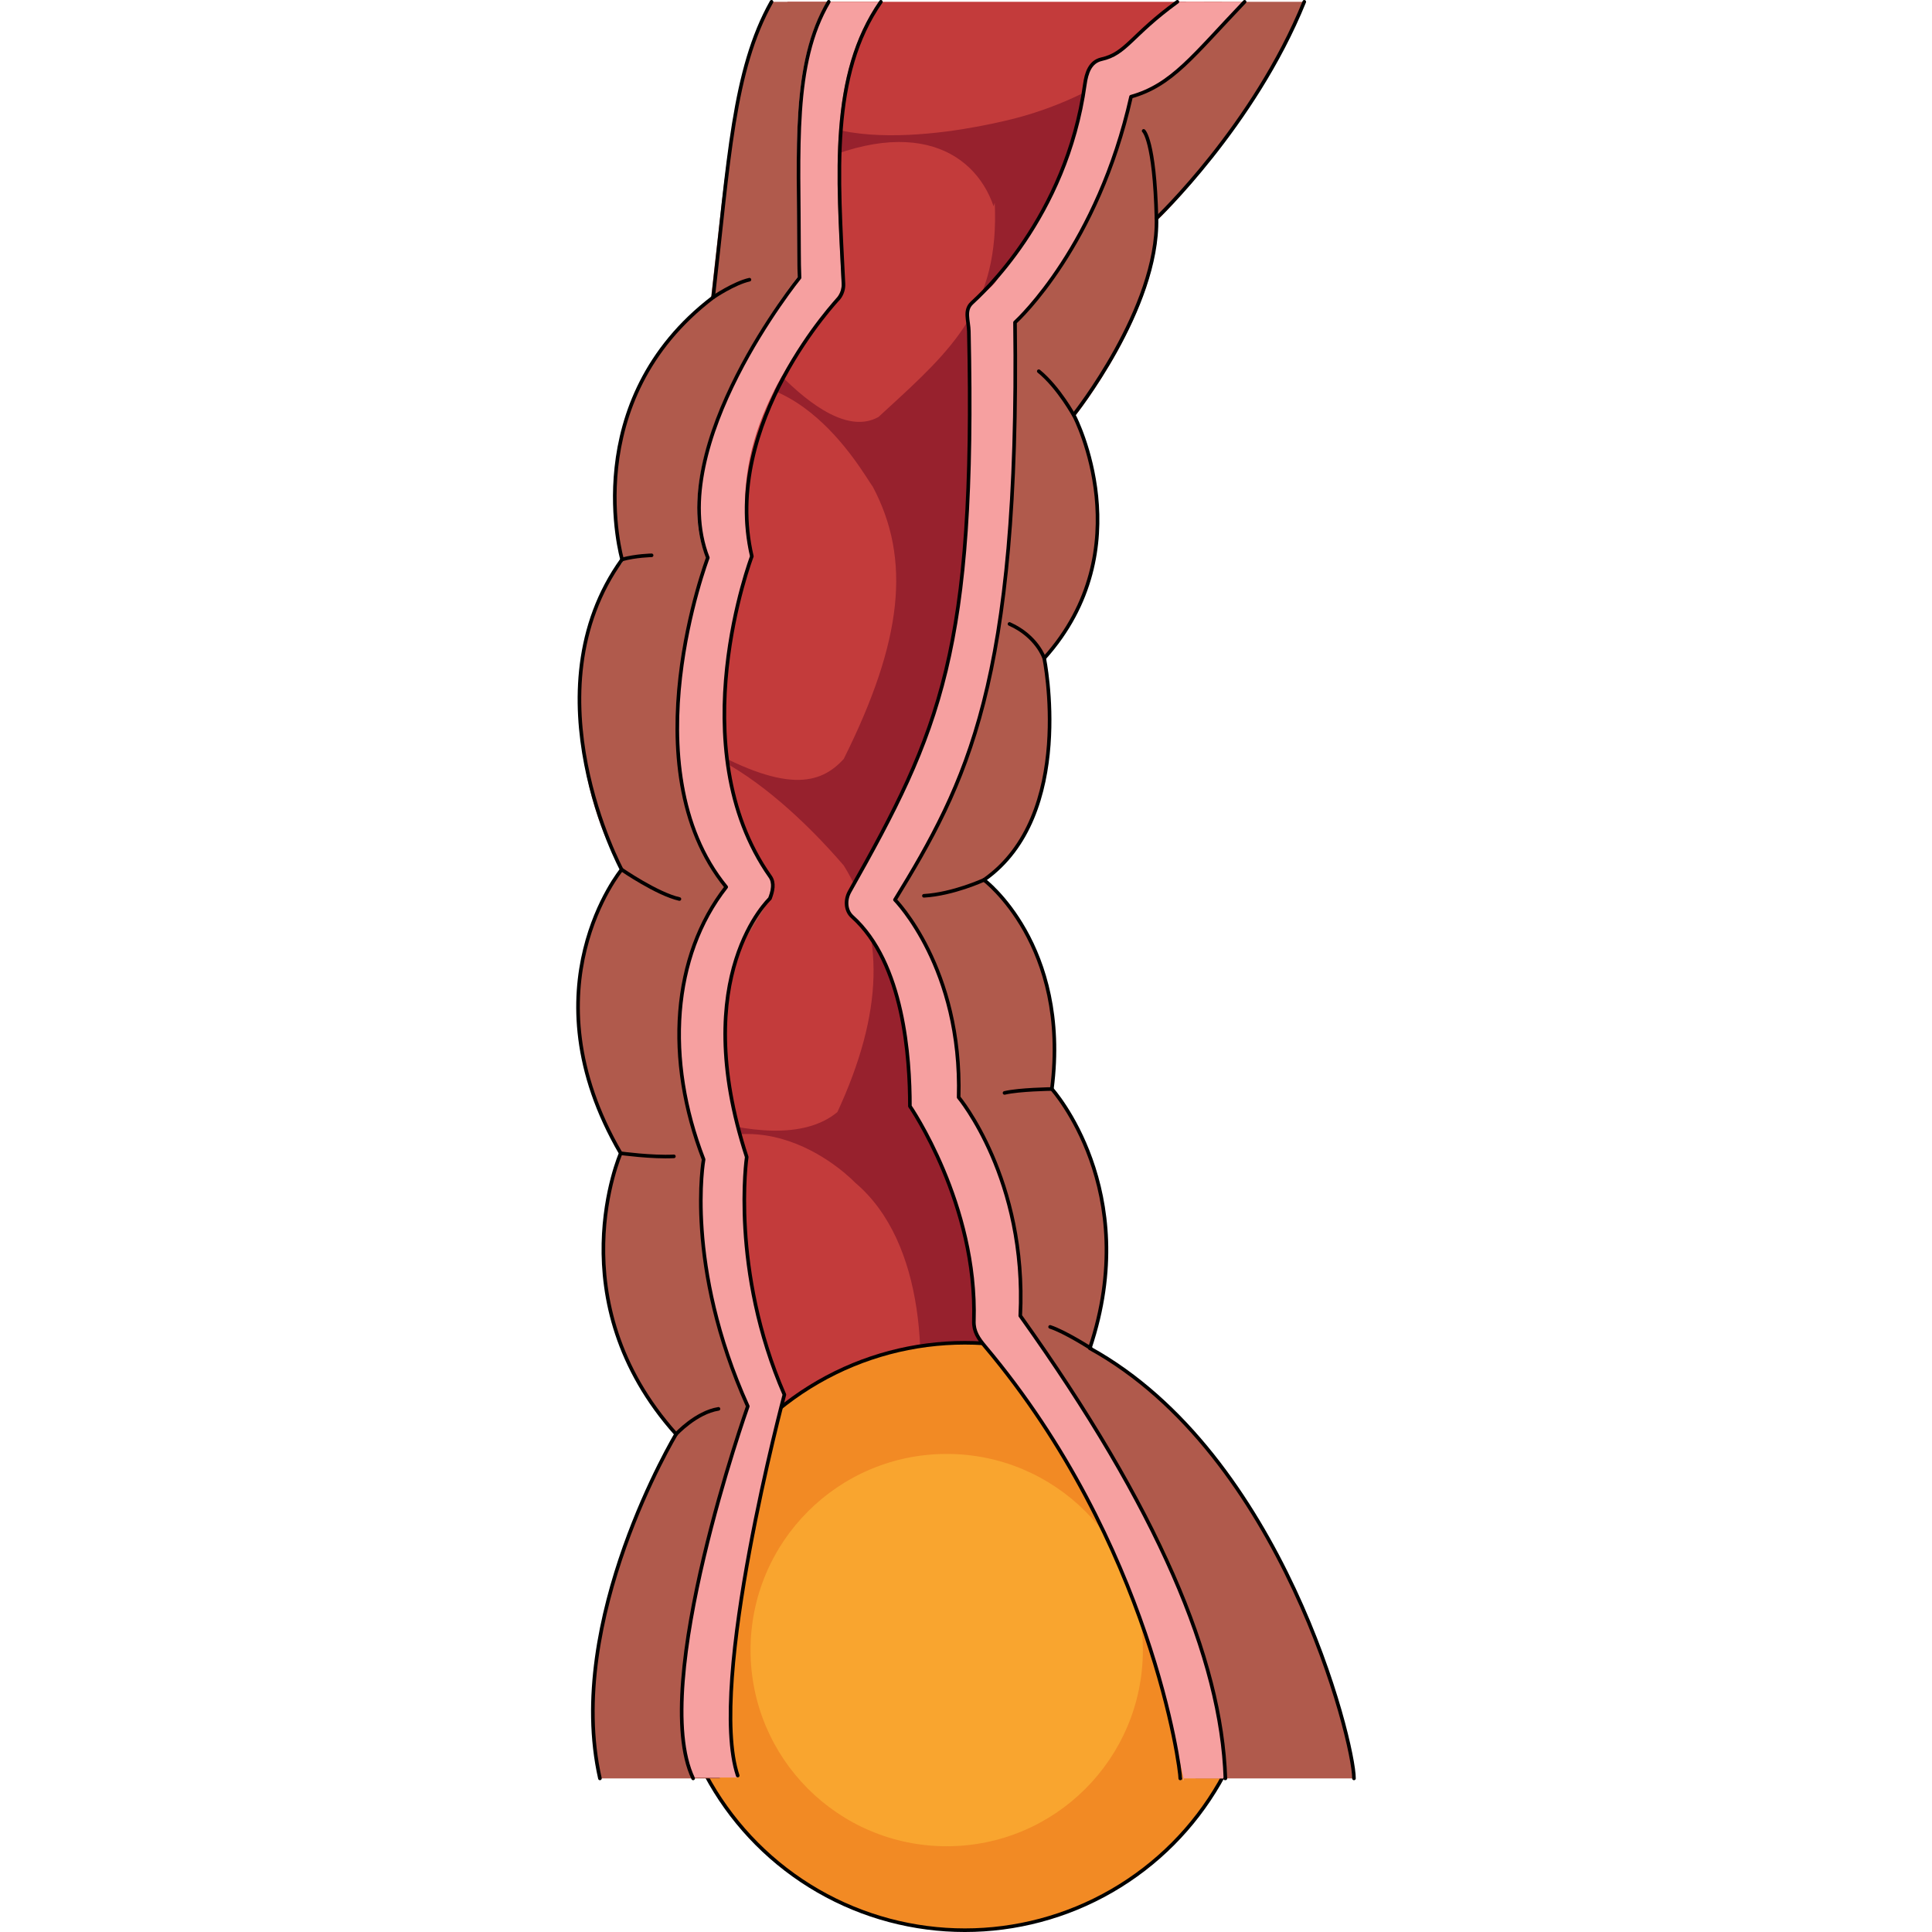
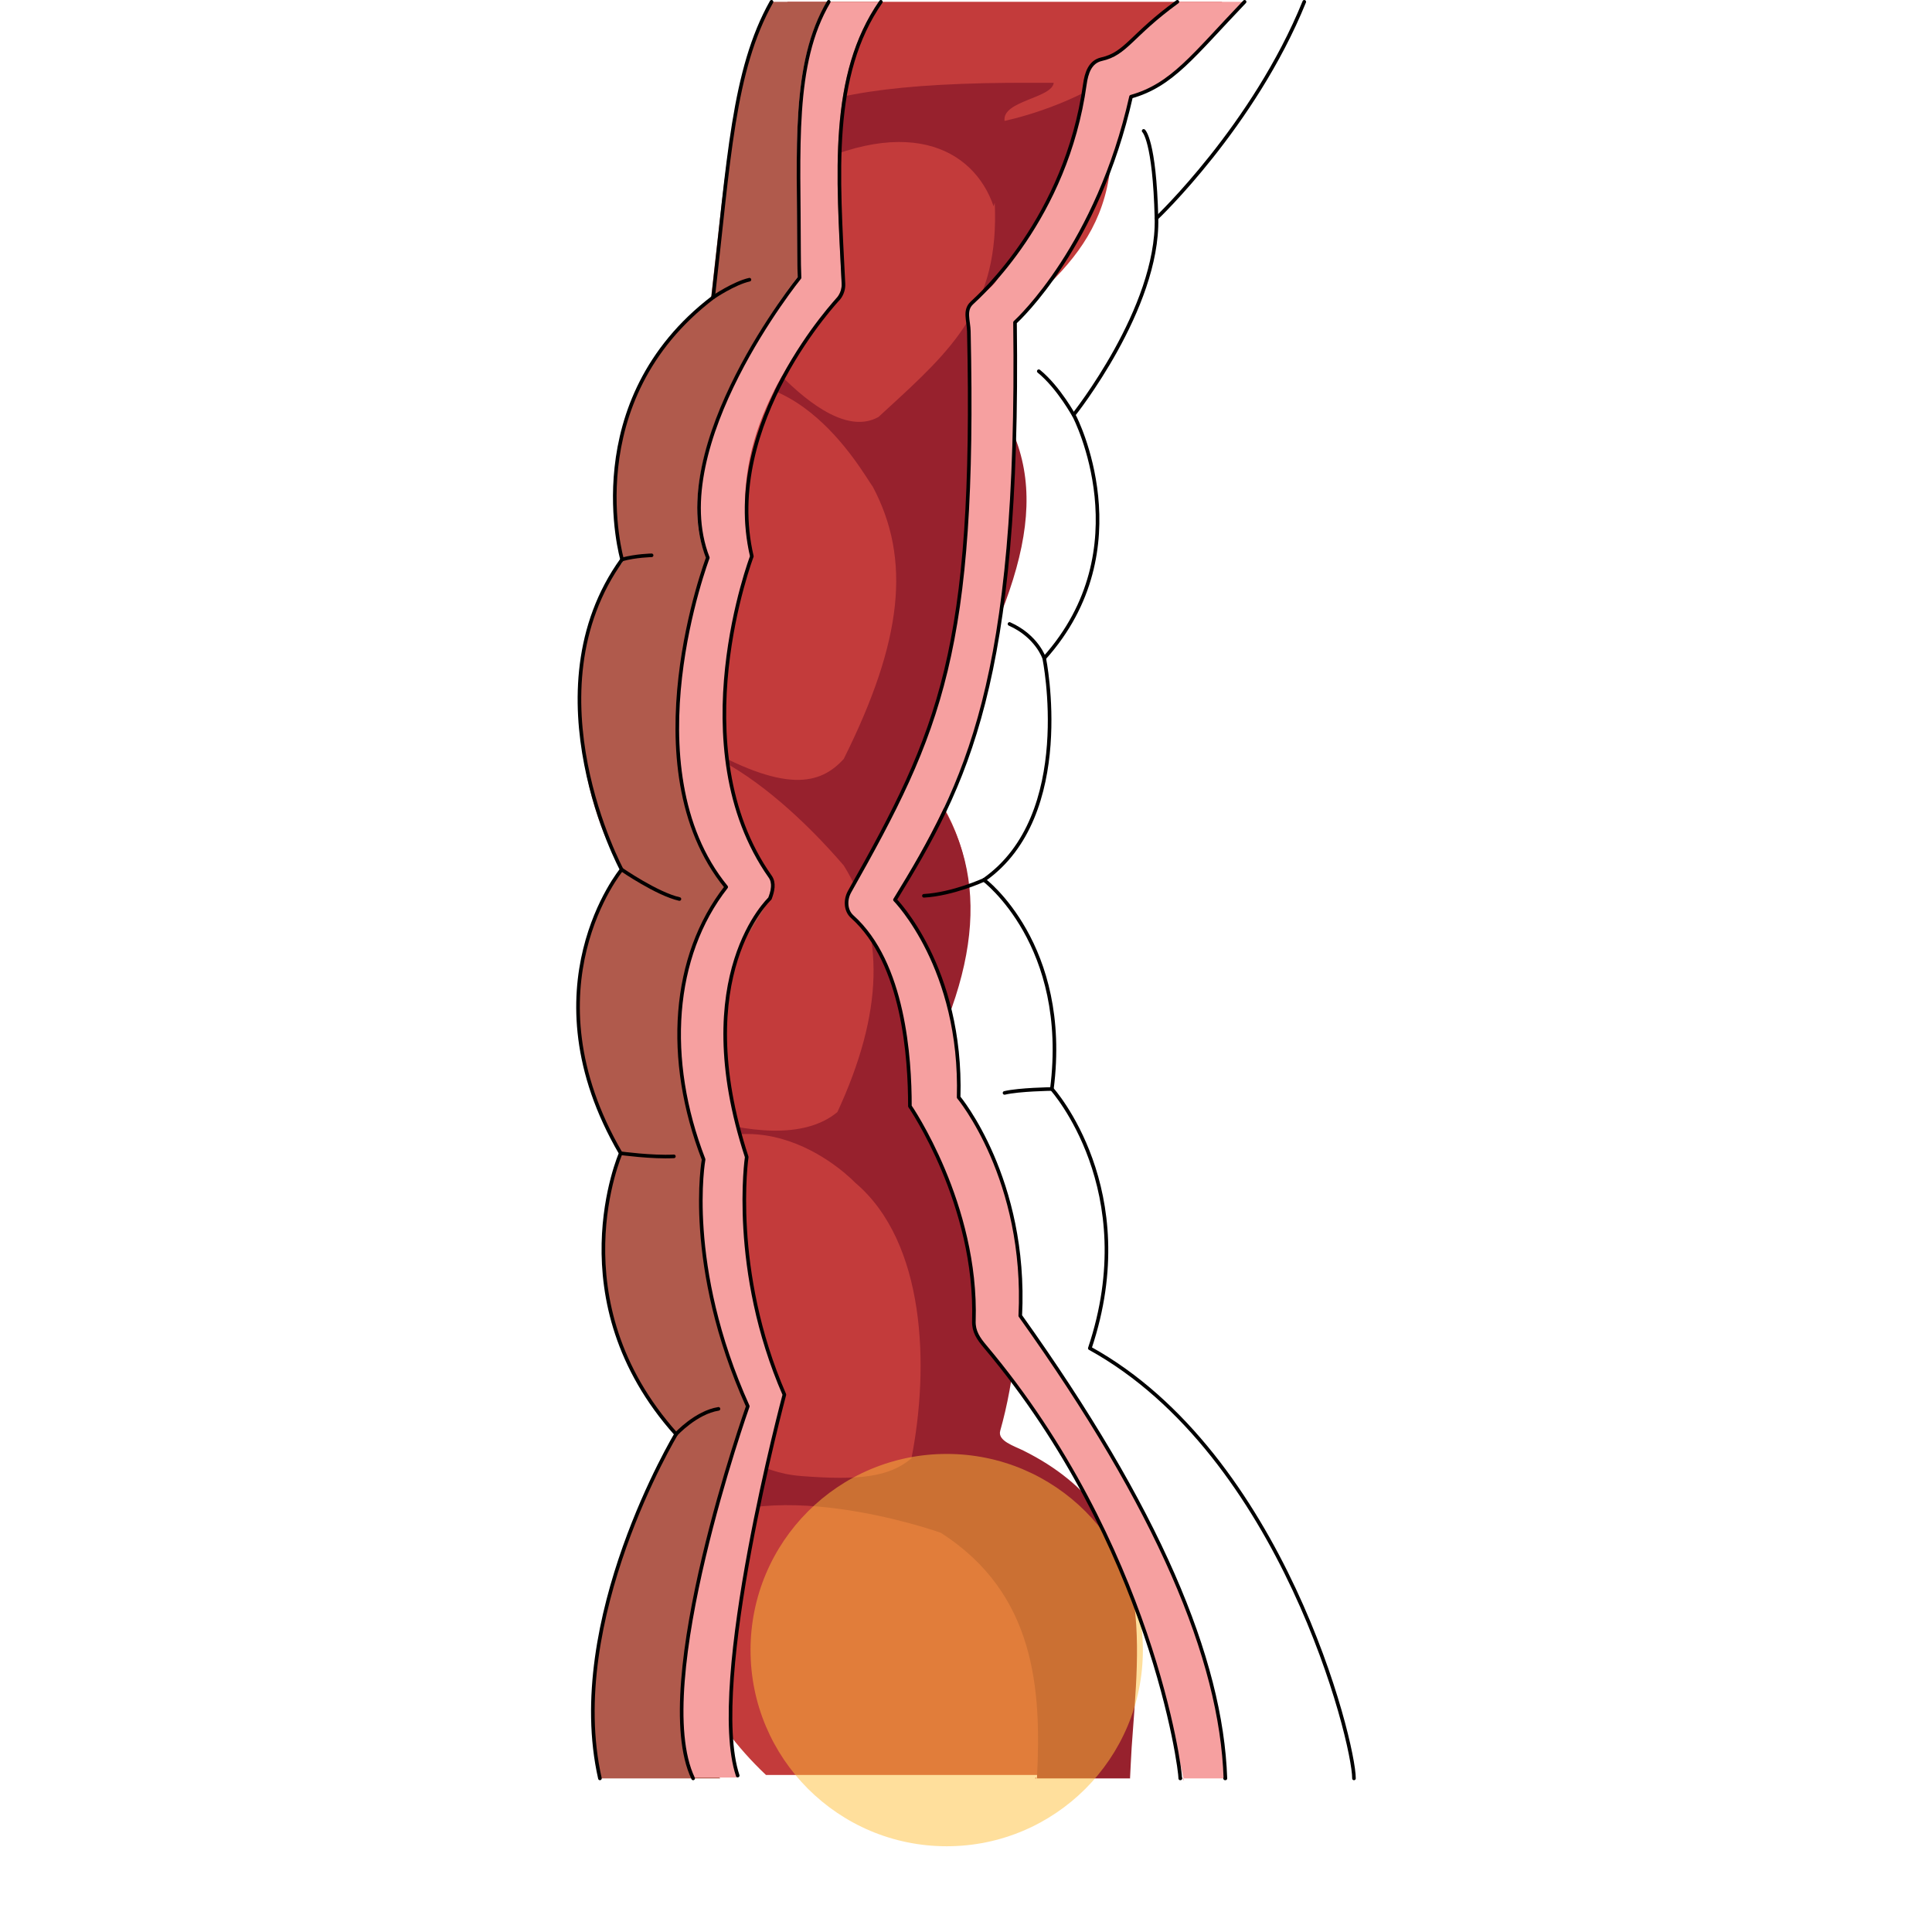
<svg xmlns="http://www.w3.org/2000/svg" version="1.1" id="Layer_4" width="800px" height="800px" viewBox="0 0 169.032 418.923" enable-background="new 0 0 169.032 418.923" xml:space="preserve">
  <g>
    <g>
      <path fill="#C33B3B" d="M119.87,384.868c-0.027-0.25-0.051,0.26-0.037,0c0.102-1.793,0.227-4.841,0.355-6.731    c1.531-22.74,3.273-48.514-26.063-63.117c-2.033-1.018-3.063-3.332-2.439-5.525c6.098-21.539,7.084-58.09-15.189-70.488    c-2.238-1.246-3.074-4.043-1.895-6.318c14.508-27.84,14.193-48.832-0.979-66.059c-1.326-1.514-1.557-3.697-0.568-5.451    C92.741,126.314,95.19,105.234,81.802,86c-1.336-1.926-1.063-4.541,0.645-6.146c1.859-1.744,3.691-3.422,5.477-5.057    c16.813-15.396,32.761-24.39,26.95-56.052c-0.453-2.488-0.551-2.758,1.932-3.311c5.375-1.199,13.228-7.741,23.288-15.044H45.808    c-3.884,17.378-12.529,53.126-9.162,51.597c14.375-6.528-3.196,12.759-3.901,13.655C16.589,86.134,12.815,101.737,14.7,119.288    c0.795,7.41-13.074,15.754-9.086,22.769c0.84,1.475,13.313,31.328,12.446,32.783c-15.992,26.857-14.436,38.315-6.69,63.656    c0.391,1.278,1.65,2.102,1.709,3.436c0.049,1.342-0.453,2.639-1.404,3.572c-4.377,4.313,0.383,25.789,0.582,32.101    c0.385,11.691-1.377,21.421,8.881,30.276c1.816,1.564,4.342,6.518,3,8.5c-5.381,7.963-7.398,19.271-4.5,32.5    c1.844,8.408,8.627,23.866,21.502,35.987" />
-       <path fill="#97212D" d="M99.487,385.618h20.633c-0.027-0.25-0.051,0.26-0.037,0c0.102-1.793,0.227-4.841,0.355-6.731    c1.531-22.74,5.901-49.727-23.435-64.33c-2.033-1.018-5.69-2.119-5.067-4.313c6.098-21.539,7.084-58.09-15.189-70.488    c-2.238-1.246-3.074-4.043-1.895-6.318c14.508-27.84,14.193-48.832-0.979-66.059c-1.326-1.514,2.735-3.323,3.724-5.077    c19.686-34.863,26.479-56.454,13.091-75.688c-1.336-1.926,2.557-5.218,4.264-6.823c1.859-1.744-8.564-2.608-6.779-4.243    c16.531-15.139,27.533-25.252,22.375-55.691c-5.295,2.689-10.318,4.406-14.129,5.467c-0.057,0.02-0.186,0.053-0.406,0.111    c-0.32,0.09-0.619,0.168-0.92,0.244c-0.418,0.107-0.939,0.238-1.525,0.377c-0.223,0.053-0.469,0.115-0.676,0.158    c-0.004,0-0.008,0.006-0.012,0.006c-11.826,2.771-48.957,9.559-52.191-13.506c-0.613-4.387,10.3-4.905,10.655-8.269h-4.262    C37.877,17.681,35.31,29.456,34.53,48.28c2.77-3.314,5.004-6.557,10.195-9.477c26.736-15.039,41.547-6.513,45.775,5.933    l0.246-0.799c1.057,22.393-9.156,31.777-23.582,44.984c-0.533,0.486-1.074,0.988-1.615,1.486l0,0    c-12.695,7.148-33.208-23.747-33.208-23.747c0.059,1.139-0.303,2.266-1.008,3.162c-4.668,5.918-8.566,11.693-11.723,17.338    c25.938-15.309,42.483,15.427,44.708,18.396c8.342,15.742,6.477,33.393-6.32,59.021c-5.059,5.539-12.607,7.664-31.725-3.471    c-12.375-7.211-17.705-13.539-19.939-17.131c0.305,1.201,0.129,2.492-0.518,3.582c-3,5.037,5.572,9.221,3.33,15    c20.066-10.156,48.49,24.803,48.883,25.141c9.041,14.615,8.564,31.904-1.402,53.441c-14.609,12.111-49.982-6.912-50.717-7.309    c1.73,1.871,3.617,3.684,5.709,5.414c1.029,0.854,1.65,2.102,1.709,3.436c0.049,1.342-2.355,4.506-1.404,3.572    c5.27-5.192,7.435,1.513,2.297,10.758c23.605-24.654,46.193-0.621,46.26-0.568c15.318,12.961,16.111,39.955,12.203,59.779    c-4.836,4.063-11.352,4.818-23.994,3.828c-18.221-1.428-25.129-20.092-25.553-20.42c2.449,3.604-2.646,10.602,1,13.75    c1.816,1.564,0.092,3.268-1.25,5.25c-2.93,4.338,2.303,8.902,1.75,15.5c14.391,2.664-3.771,0.129-2.75-0.75    c17.598-15.086,56.814-1.141,57.145-1.025c20.654,13.205,21.852,34.192,20.865,53.263h-0.109    C99.788,385.618,99.687,385.233,99.487,385.618z" />
+       <path fill="#97212D" d="M99.487,385.618h20.633c-0.027-0.25-0.051,0.26-0.037,0c0.102-1.793,0.227-4.841,0.355-6.731    c1.531-22.74,5.901-49.727-23.435-64.33c-2.033-1.018-5.69-2.119-5.067-4.313c6.098-21.539,7.084-58.09-15.189-70.488    c-2.238-1.246-3.074-4.043-1.895-6.318c14.508-27.84,14.193-48.832-0.979-66.059c-1.326-1.514,2.735-3.323,3.724-5.077    c19.686-34.863,26.479-56.454,13.091-75.688c-1.336-1.926,2.557-5.218,4.264-6.823c1.859-1.744-8.564-2.608-6.779-4.243    c16.531-15.139,27.533-25.252,22.375-55.691c-5.295,2.689-10.318,4.406-14.129,5.467c-0.057,0.02-0.186,0.053-0.406,0.111    c-0.32,0.09-0.619,0.168-0.92,0.244c-0.418,0.107-0.939,0.238-1.525,0.377c-0.223,0.053-0.469,0.115-0.676,0.158    c-0.004,0-0.008,0.006-0.012,0.006c-0.613-4.387,10.3-4.905,10.655-8.269h-4.262    C37.877,17.681,35.31,29.456,34.53,48.28c2.77-3.314,5.004-6.557,10.195-9.477c26.736-15.039,41.547-6.513,45.775,5.933    l0.246-0.799c1.057,22.393-9.156,31.777-23.582,44.984c-0.533,0.486-1.074,0.988-1.615,1.486l0,0    c-12.695,7.148-33.208-23.747-33.208-23.747c0.059,1.139-0.303,2.266-1.008,3.162c-4.668,5.918-8.566,11.693-11.723,17.338    c25.938-15.309,42.483,15.427,44.708,18.396c8.342,15.742,6.477,33.393-6.32,59.021c-5.059,5.539-12.607,7.664-31.725-3.471    c-12.375-7.211-17.705-13.539-19.939-17.131c0.305,1.201,0.129,2.492-0.518,3.582c-3,5.037,5.572,9.221,3.33,15    c20.066-10.156,48.49,24.803,48.883,25.141c9.041,14.615,8.564,31.904-1.402,53.441c-14.609,12.111-49.982-6.912-50.717-7.309    c1.73,1.871,3.617,3.684,5.709,5.414c1.029,0.854,1.65,2.102,1.709,3.436c0.049,1.342-2.355,4.506-1.404,3.572    c5.27-5.192,7.435,1.513,2.297,10.758c23.605-24.654,46.193-0.621,46.26-0.568c15.318,12.961,16.111,39.955,12.203,59.779    c-4.836,4.063-11.352,4.818-23.994,3.828c-18.221-1.428-25.129-20.092-25.553-20.42c2.449,3.604-2.646,10.602,1,13.75    c1.816,1.564,0.092,3.268-1.25,5.25c-2.93,4.338,2.303,8.902,1.75,15.5c14.391,2.664-3.771,0.129-2.75-0.75    c17.598-15.086,56.814-1.141,57.145-1.025c20.654,13.205,21.852,34.192,20.865,53.263h-0.109    C99.788,385.618,99.687,385.233,99.487,385.618z" />
    </g>
    <g>
-       <circle fill="#F28A24" stroke="#000000" stroke-width="0.782" stroke-linecap="round" stroke-linejoin="round" stroke-miterlimit="10" cx="84.267" cy="354.845" r="63.688" />
      <circle opacity="0.5" fill="#FFC03B" cx="80.331" cy="357.796" r="42.535" />
    </g>
    <g>
      <path fill="#B05A4C" d="M31.745,350.494c-2.898-13.229,1.131-8.735,6.512-16.698c1.342-1.982,3.137-29.656,1.32-31.221    c-10.258-8.855-4.565-10.438-4.95-22.13c-0.369-11.705-13.051-61.622-4.367-70.179c2.45-2.405-2.67,31.548-2.644,32.262    c0.059,1.334,1.465-2.863,1.192-4.173c-3.974-19.073-2.795-16.671,13.197-43.528c0.867-1.455,1.106-3.427,0.047-4.752    c-13.871-17.356-12.717-39.444-7.306-68.432c3.5-18.75-3.25-37,22.188-56.972c0.896-0.704,1.066-2.023,1.008-3.162    c-1.189-23.873-2.946-45.197,8.114-61.119H42.347c-8.344,14.871-9.701,34.46-13.131,64.366    c-4.201,2.227-26.989,22.544-19.272,56.546c0.194,0.853-0.087,0.782-0.649,1.403c-10.658,11.759-12.329,43.793,0.555,65.844    c0,0-21.143,25.929-0.205,61.515c0.836,1.42,0.753-1.483,0.13,0.093c-4.428,11.201-10.044,34.288,11.879,60.813    c0,0-24.691,42.33-16.514,74.647h26.096C18.359,373.497,33.589,358.902,31.745,350.494z" />
      <path fill="#F6A0A0" d="M25.352,385.428h9.661c-6.042-24.13,8.007-72.516,9.829-81.606c0.142-0.705,0.459-0.834,0.293-1.414    c-1.499-5.239-10.563-24.178-8.222-49.52c0.107-1.161,0.403-0.888,0.055-2.005c-12.258-39.267,2.231-50.755,4.657-56.246    c0.685-1.551,1.025-3.365,0.047-4.752c-7.469-10.581-14.598-36.216-4.768-65.142c0.565-1.664,1.151-2.576,0.794-4.307    c-5.074-24.589,8.161-42.391,18.856-55.955c0.705-0.896,1.066-2.023,1.008-3.162c-1.189-23.873-2.946-45.007,8.114-60.929H54.374    c-7.93,13.389-6.442,31.591-6.442,54.075c0,1.816,0.035,3.674,0.109,5.557c-11.17,14.479-27.437,42.693-19.888,60.722    c0.5,1.193-0.176,1.337-0.558,2.551c-10.446,33.2-4.39,57.519,4.737,68.992c-7.146,11.734-15.93,26.635-4.712,59.121    c0.288,0.834-0.139,1.801-0.22,2.684c-2.562,27.751,10.129,49.901,9.803,50.837C31.638,320.881,17.337,370.919,25.352,385.428z" />
      <path fill="none" stroke="#000000" stroke-width="0.782" stroke-linecap="round" stroke-linejoin="round" stroke-miterlimit="10" d="    M66.058,0.391c-11.061,15.922-9.304,37.246-8.114,61.119c0.059,1.139-0.303,2.266-1.008,3.162c0,0-25.63,27.015-18.856,55.955    c0,0-15.759,41.456,3.974,69.448c0.978,1.387,0.55,3.167-0.047,4.752c0,0-17.941,16.563-5.038,56.056    c0,0-3.619,24.447,8.167,51.524c0,0-16.77,62.653-10.122,82.596" />
      <path fill="none" stroke="#000000" stroke-width="0.782" stroke-linecap="round" stroke-linejoin="round" stroke-miterlimit="10" d="    M9.849,188.55" />
      <path fill="none" stroke="#000000" stroke-width="0.782" stroke-linecap="round" stroke-linejoin="round" stroke-miterlimit="10" d="    M42.347,0.391C34.003,15.262,33.12,34.567,29.69,64.474" />
      <path fill="none" stroke="#000000" stroke-width="0.782" stroke-linecap="round" stroke-linejoin="round" stroke-miterlimit="10" d="    M54.755,0.391c-7.93,13.389-6.442,31.781-6.442,54.266c0,1.816,0.035,3.674,0.109,5.557c0,0-29.433,36.399-19.888,60.722    c0,0-17.275,45.36,3.985,71.4c-11.762,15.036-13.312,37.338-4.898,59.073c0,0-4.206,22.904,9.583,53.521    c0,0-21.499,60.478-11.853,80.689" />
      <path fill="none" stroke="#000000" stroke-width="0.782" stroke-linecap="round" stroke-linejoin="round" stroke-miterlimit="10" d="    M22.376,194.937c-4.881-1.109-12.527-6.387-12.527-6.387s-20.653-38.43,0.095-67.247c0,0-9.888-34.243,19.747-56.829    c0,0,4.529-3.086,7.866-3.828" />
    </g>
    <g>
-       <path fill="#B05A4C" d="M168.642,385.618c-1.222-16.122-19.019-72.224-57.091-93.271c0,0,11.375-31.161-7.957-55.406    c-0.229-0.288-0.491-0.44-0.456-0.811c0.983-10.238,1.533-31.849-14.787-45.399c0,0,19.088-10.763,13.34-46.877    c-0.137-0.856-0.597-0.687-0.215-1.127c6.446-7.436,18.271-24.459,6.589-52.369c0,0,18.406-23.074,17.941-42.6    c0,0,21.115-20.435,32.045-47.368h-21.843l-17.87,16.85l-6.124,23.077l-7.697,12.869l-6.983,5.558l-7.299,9.953    c0,0,2.557,26.844,3.552,28.503s0.662,9.621,0.331,10.948s-1.658,12.276-1.658,12.276s-0.332,4.646-0.332,5.973    c0,0-21.747,61.416-27.443,67.988c0,0,13.147,14.611,13.676,42.844c0,0,11.987,12.227,13.474,50.491    c0,0,55.385,51.563,42.451,97.897" />
      <g>
        <path fill="none" stroke="#000000" stroke-width="0.782" stroke-linecap="round" stroke-linejoin="round" stroke-miterlimit="10" d="     M125.819,47.32c-0.423-16.97-2.783-18.938-2.783-18.938" />
-         <path fill="#97212D" d="M130.298,0.391h1.951c-1.961,2.979-4.168,6.398-6.547,8.746C130.288,7.291,125.401,3.941,130.298,0.391z" />
        <path fill="#F6A0A0" d="M140.694,385.618c0.021-0.322,0.089,0.321,0.066,0c-2.949-42.49-30.037-78.678-44.477-100.312     c1.008-23.408-7.593-39.232-12.574-46.231c-0.827-1.162-0.687,0.253-0.788-1.139c-0.707-9.718,1.612-22.479-13.807-42.829     c10.2-18.485,19.953-33.736,23.688-70.186c1.488-14.521,2.882-28.575,2.34-55.009c0.84-0.777,1.897-1.352,2.498-2.297     c5.498-8.661,15.269-16.105,22.66-46.651c8.93-2.514,13.443-8.879,24.623-20.574h-14.582     c-10.061,7.303-11.066,11.244-16.441,12.443c-2.482,0.553-3.244,2.97-3.619,5.471c-2.95,19.659-9.469,28.088-19.025,42.343     c-1.348,2.011-3.617,3.313-5.477,5.057c-1.707,1.605-0.679,3.803-0.645,6.146c1.003,68.714-6.167,86.606-25.853,121.47     c-0.988,1.754-0.951,4.131,0.568,5.451c9.199,7.997,12.456,24.197,12.502,41.092c0.005,1.537-0.019,0.033,0.833,1.436     c5.758,9.477,14.361,29.134,13.037,45.145c-0.188,2.272,1.156,3.648,2.439,5.525c8.445,12.354,29.679,32.324,43.029,93.649     c0.403,1.852-0.619-1.793-0.721,0c-0.014,0.26,0.01-0.25,0.037,0" />
        <path fill="none" stroke="#000000" stroke-width="0.782" stroke-linecap="round" stroke-linejoin="round" stroke-miterlimit="10" d="     M130.343,0.391c-10.061,7.303-11.066,11.244-16.441,12.443c-2.482,0.553-3.271,2.966-3.619,5.471     C106.241,47.323,87.64,63.96,85.78,65.704c-1.707,1.605-0.696,3.804-0.645,6.146c1.515,69.021-6.167,86.606-25.853,121.47     c-0.988,1.754-0.929,4.107,0.568,5.451c11.195,10.049,12.502,30.635,12.502,41.092c0,0,14.67,21.271,13.87,46.58     c-0.072,2.279,0.976,3.785,2.439,5.525c36.053,42.861,42.41,91.856,42.309,93.649c-0.014,0.26,0.01-0.25,0.037,0" />
        <path fill="none" stroke="#000000" stroke-width="0.782" stroke-linecap="round" stroke-linejoin="round" stroke-miterlimit="10" d="     M144.925,0.391c-11.18,11.695-15.693,18.061-24.623,20.574c-7.236,32.252-24.318,48.171-25.158,48.948     c1.017,78.126-10.532,99.911-26.028,125.194c0,0,14.602,14.748,13.807,42.829c0,0,14.835,17.75,13.362,47.37     c29.854,41.824,43.604,74.324,44.477,100.312c0.011,0.323-0.045-0.322-0.066,0" />
      </g>
      <path fill="none" stroke="#000000" stroke-width="0.782" stroke-linecap="round" stroke-linejoin="round" stroke-miterlimit="10" d="    M107.878,89.92c0,0,18.406-23.074,17.941-42.6c0,0,21.115-19.996,32.045-46.93" />
      <path fill="none" stroke="#000000" stroke-width="0.782" stroke-linecap="round" stroke-linejoin="round" stroke-miterlimit="10" d="    M88.41,190.792" />
      <path fill="none" stroke="#000000" stroke-width="0.782" stroke-linecap="round" stroke-linejoin="round" stroke-miterlimit="10" d="    M88.41,190.792c0,0,18.728,14.006,14.728,45.339c0,0,19.747,21.865,8.227,56.217c41.773,23.033,57.283,85.284,57.277,93.271" />
    </g>
    <path fill="none" stroke="#000000" stroke-width="0.782" stroke-linecap="round" stroke-linejoin="round" stroke-miterlimit="10" d="   M100.299,80.492c4.378,3.567,7.766,9.866,7.766,9.866s14.785,28.567-6.589,52.369c0,0,6.972,34.062-13.065,48.064   c0,0-6.709,3.092-13.02,3.449" />
    <path fill="none" stroke="#000000" stroke-width="0.782" stroke-linecap="round" stroke-linejoin="round" stroke-miterlimit="10" d="   M16.346,120.413c0,0-3.453,0.07-6.402,0.89" />
    <path fill="none" stroke="#000000" stroke-width="0.782" stroke-linecap="round" stroke-linejoin="round" stroke-miterlimit="10" d="   M101.476,142.728c0,0-1.537-4.754-7.527-7.434" />
    <path fill="none" stroke="#000000" stroke-width="0.782" stroke-linecap="round" stroke-linejoin="round" stroke-miterlimit="10" d="   M9.849,188.55c0,0-21.143,25.575-0.205,61.515c0,0-13.985,31.852,12.009,60.906c0,0-24.283,40.313-16.514,74.647" />
    <path fill="none" stroke="#000000" stroke-width="0.782" stroke-linecap="round" stroke-linejoin="round" stroke-miterlimit="10" d="   M9.644,250.064c0,0,6.831,0.927,11.532,0.673" />
    <path fill="none" stroke="#000000" stroke-width="0.782" stroke-linecap="round" stroke-linejoin="round" stroke-miterlimit="10" d="   M21.652,310.971c0,0,4.325-4.713,9.192-5.481" />
    <path fill="none" stroke="#000000" stroke-width="0.782" stroke-linecap="round" stroke-linejoin="round" stroke-miterlimit="10" d="   M103.138,236.131c0,0-7.123,0.097-10.265,0.851" />
-     <path fill="none" stroke="#000000" stroke-width="0.782" stroke-linecap="round" stroke-linejoin="round" stroke-miterlimit="10" d="   M111.551,292.348c0,0-5.562-3.579-8.796-4.634" />
  </g>
</svg>